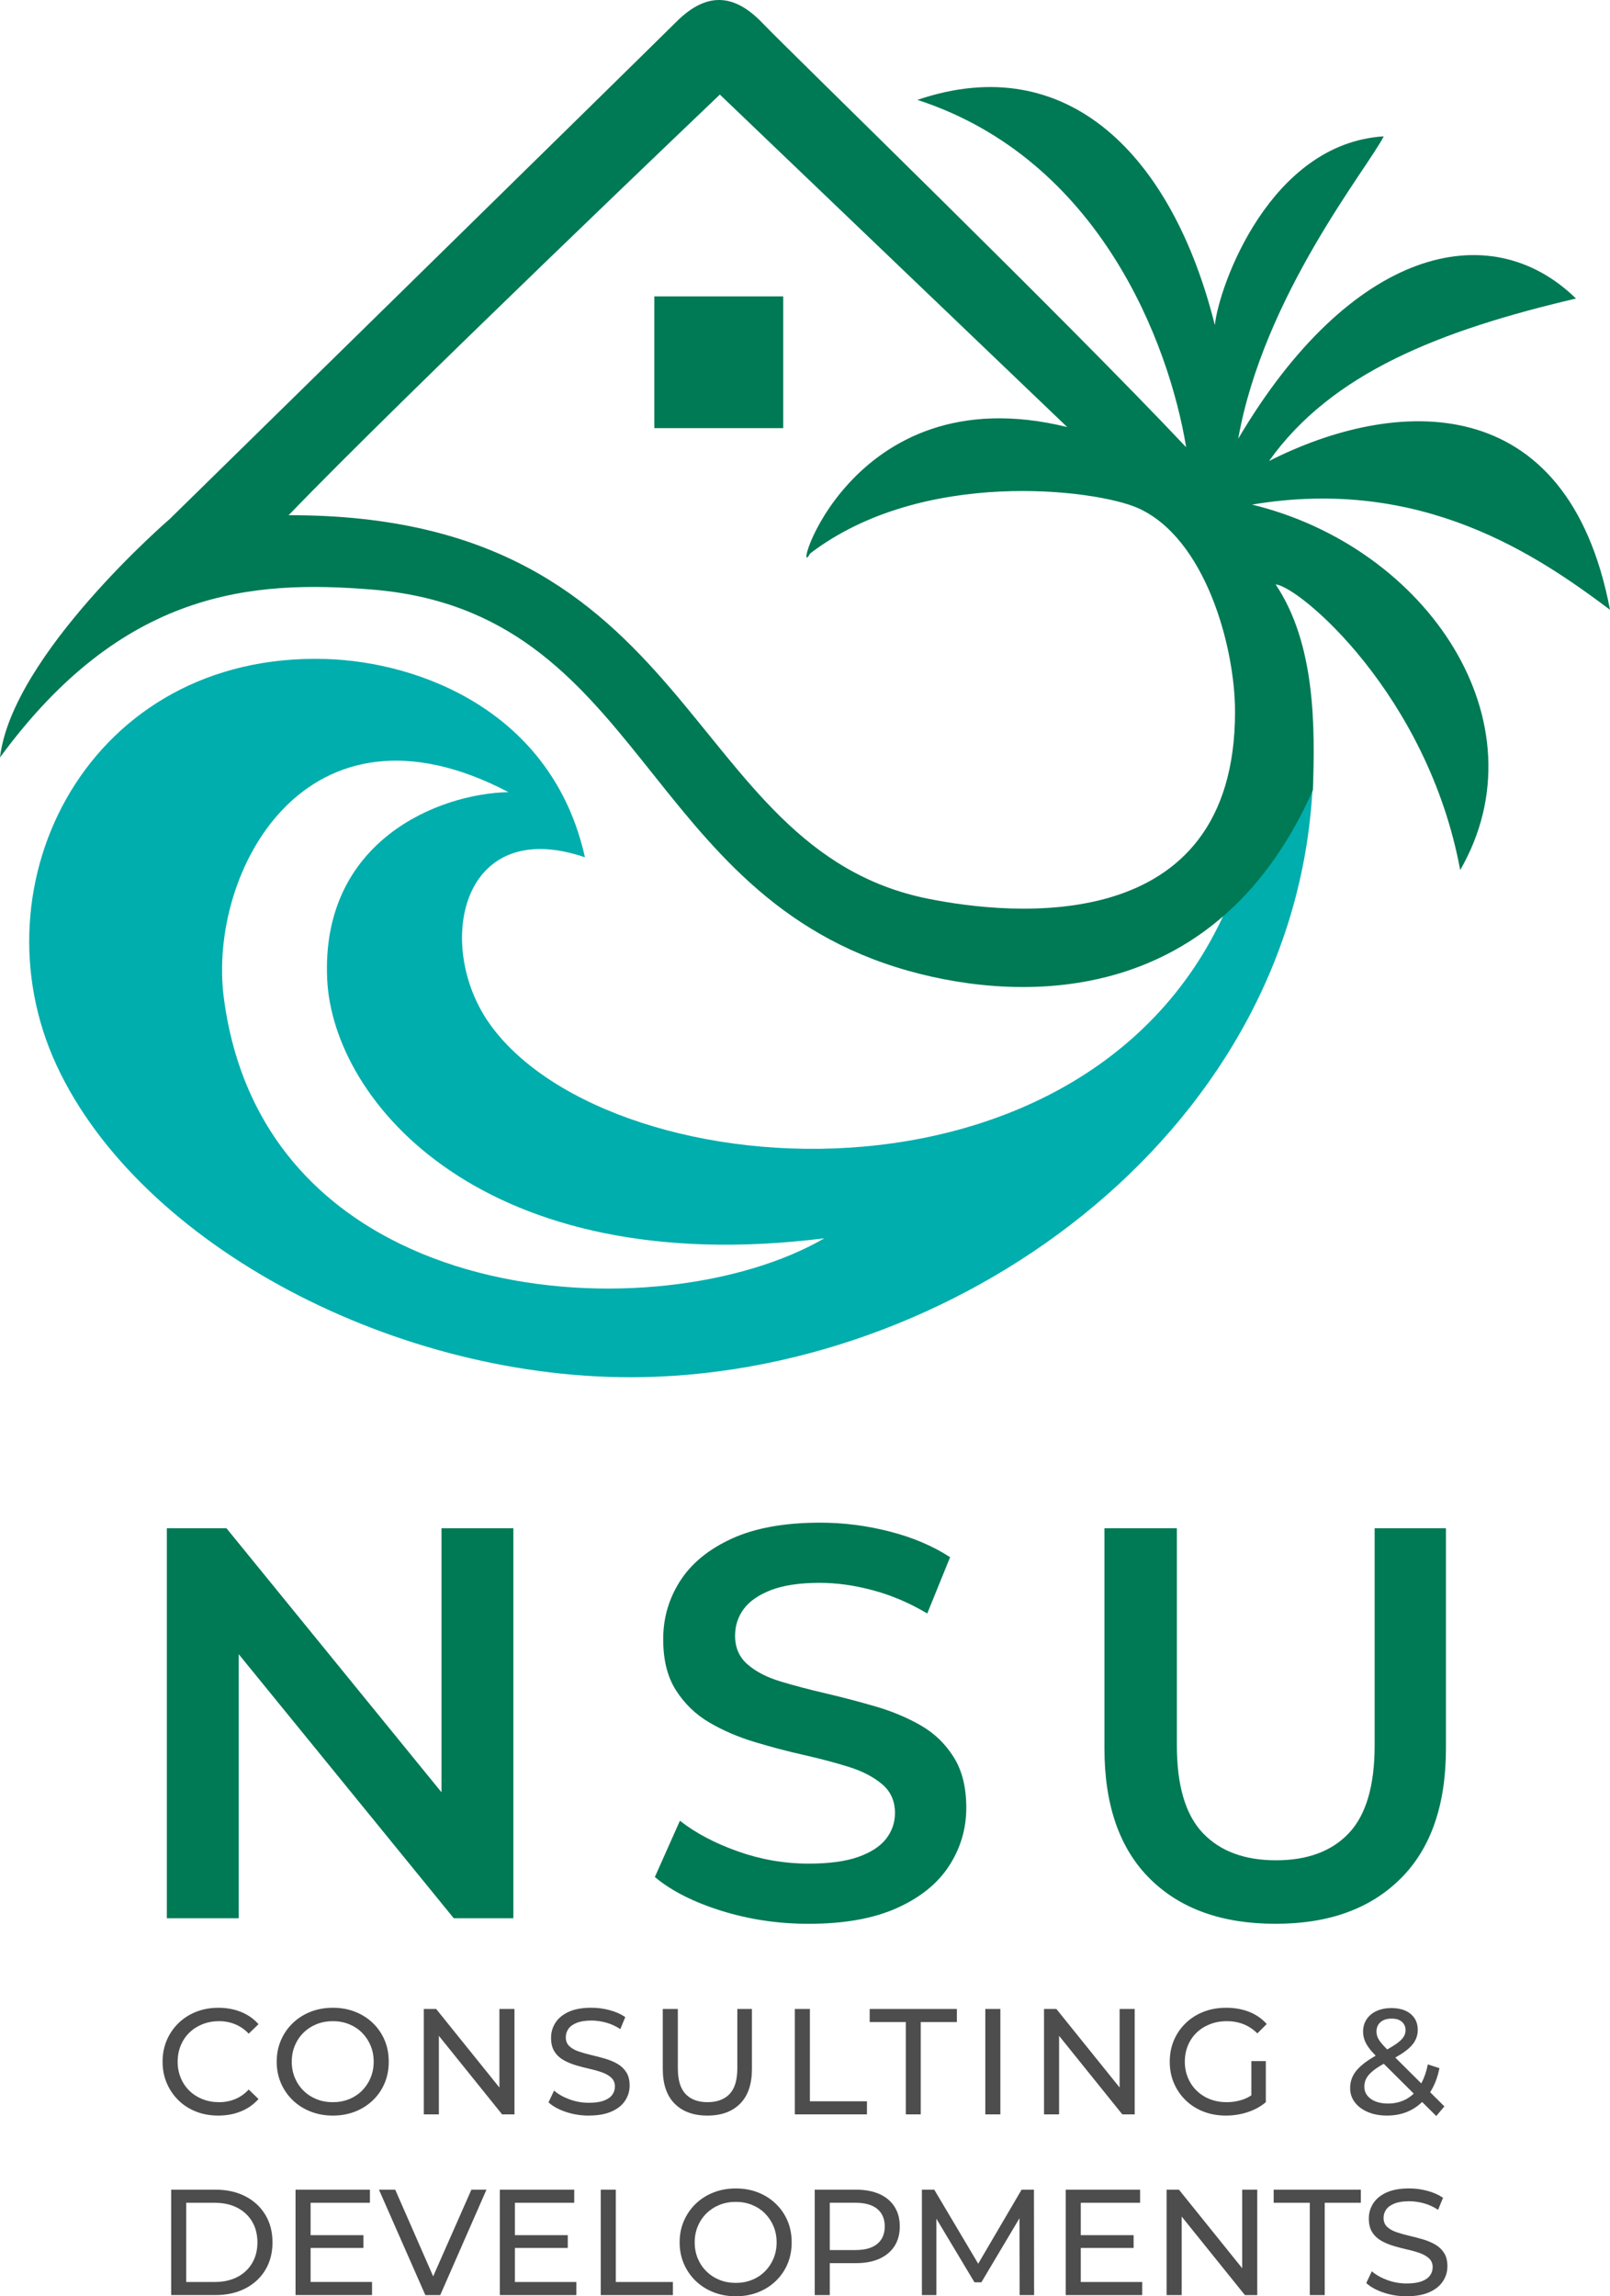
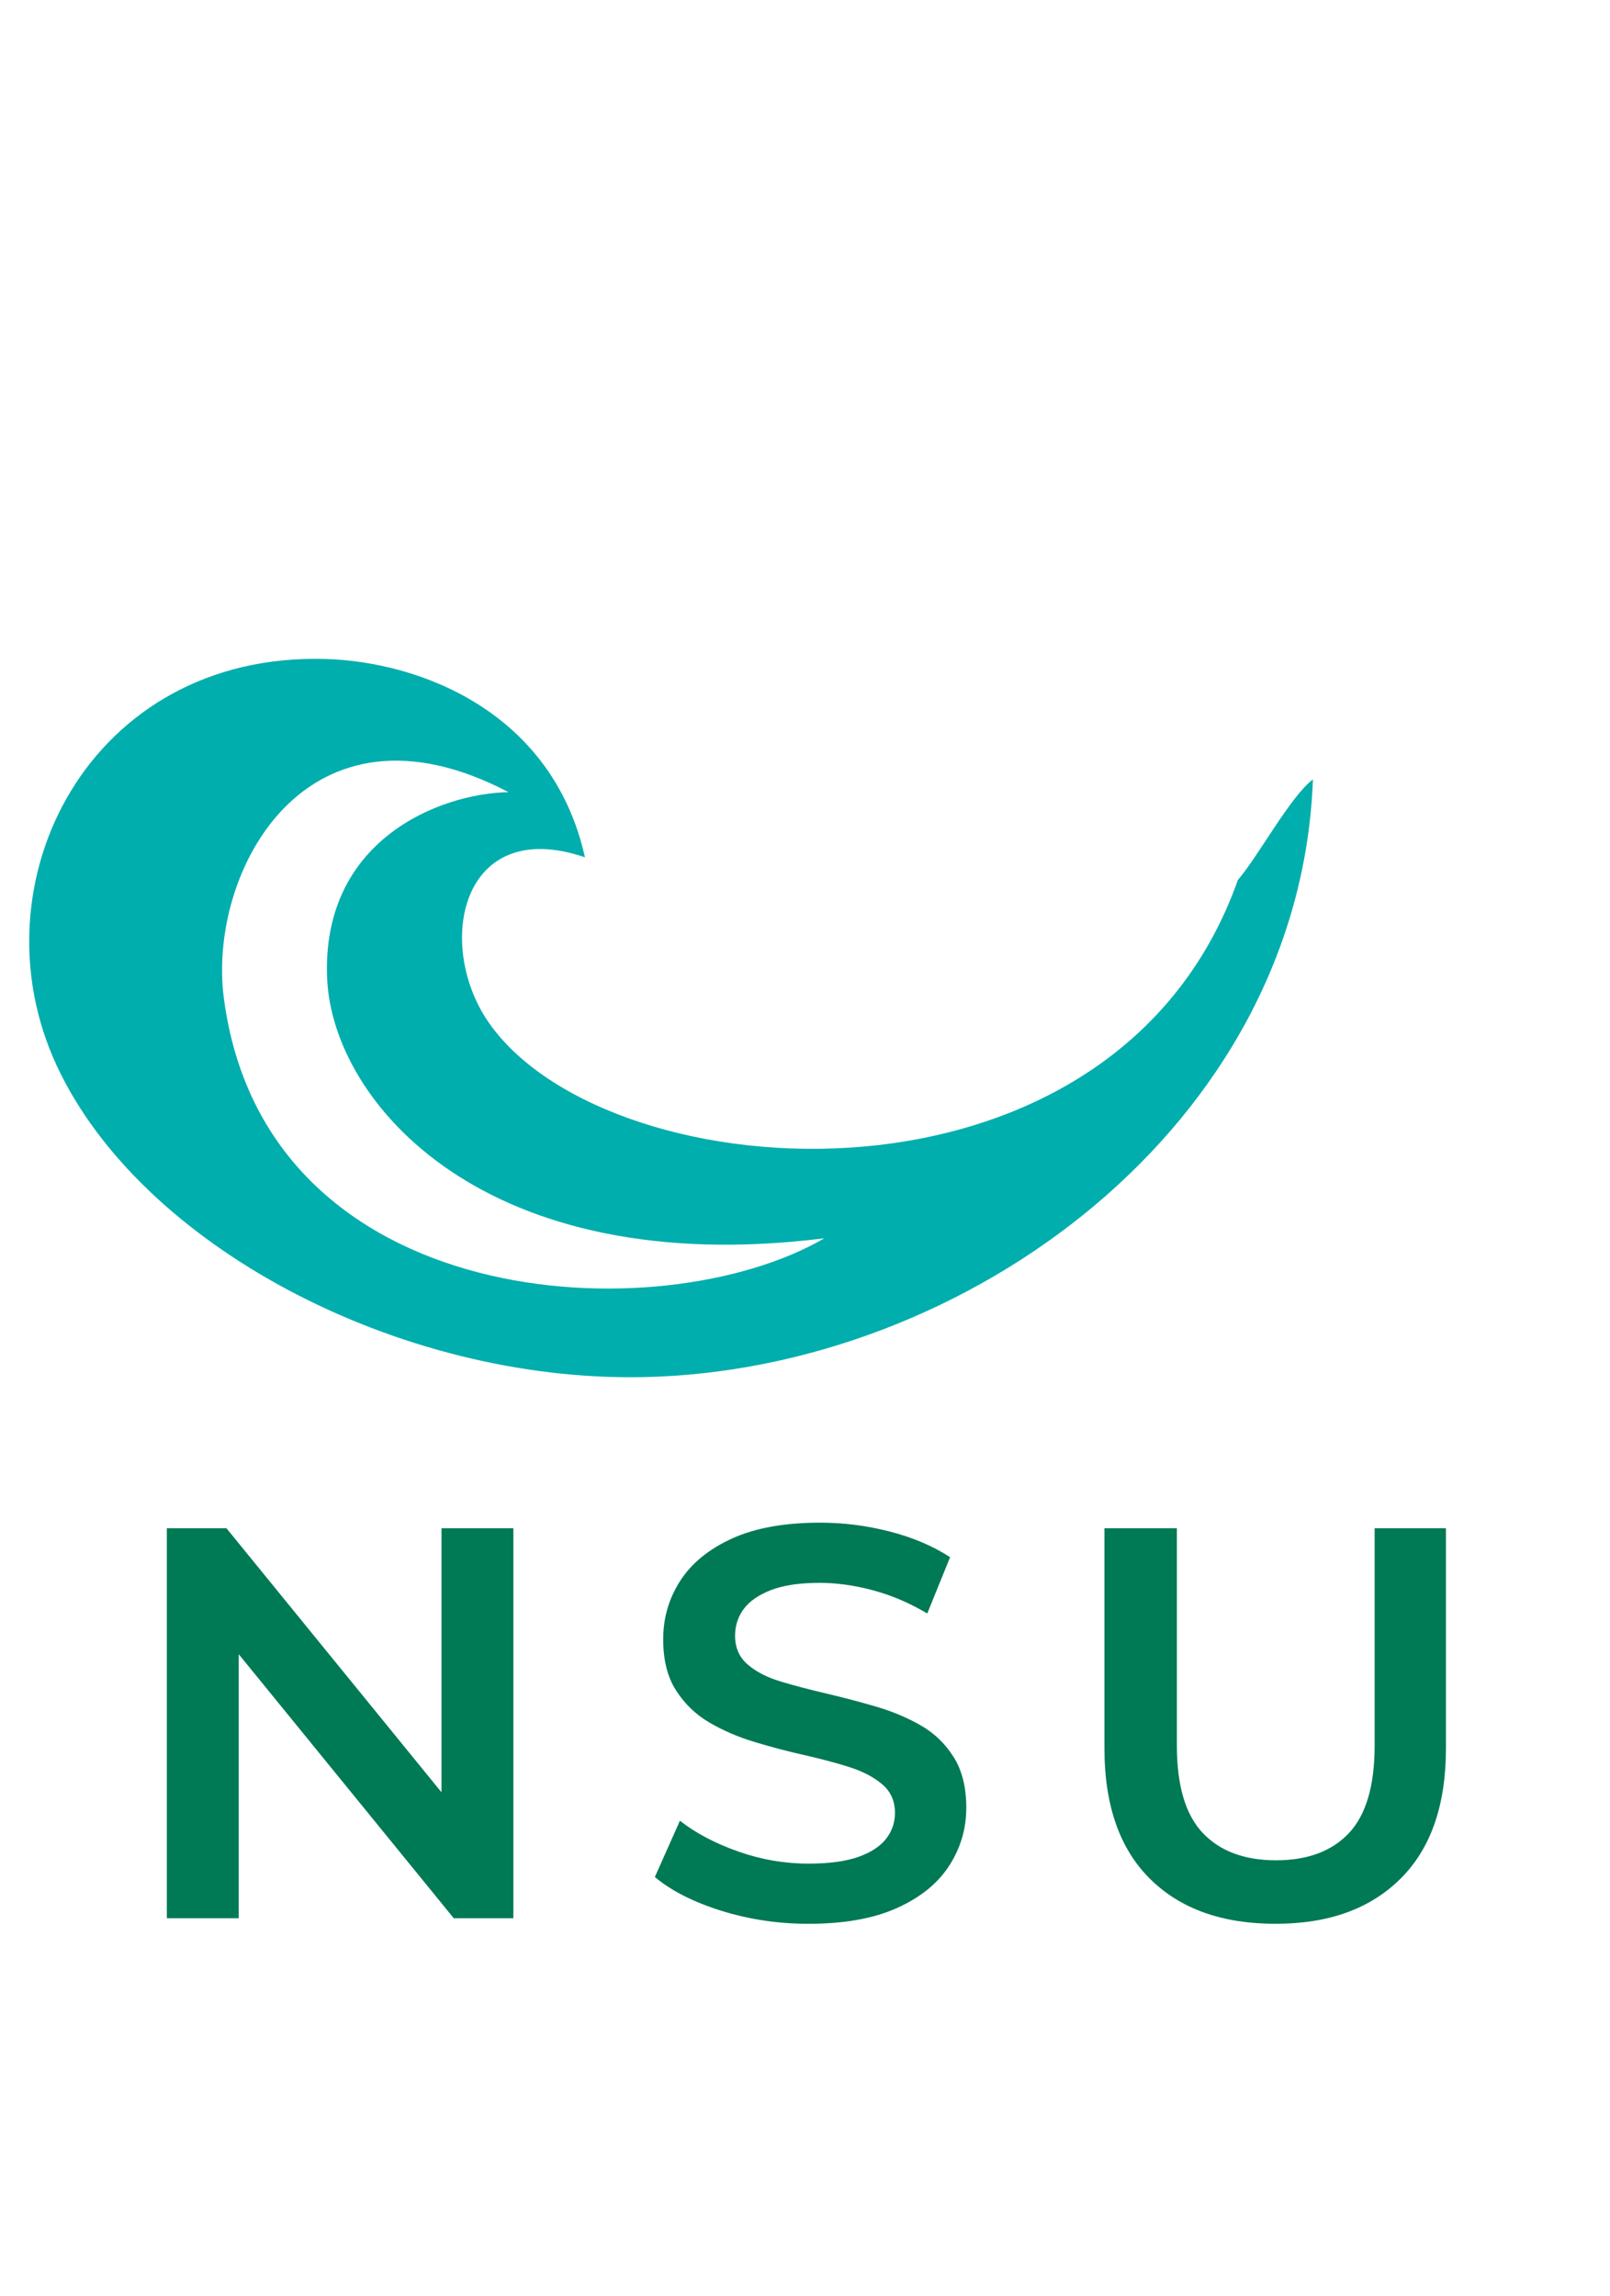
<svg xmlns="http://www.w3.org/2000/svg" id="Layer_1" viewBox="0 0 1182.56 1686.54">
  <defs>
    <style>      .st0 {        fill: #007955;      }      .st1 {        fill: #4d4d4d;      }      .st2 {        fill: #00aead;      }    </style>
  </defs>
  <g>
    <path class="st2" d="M964.36,572.44c-9.36,253.83-254.29,434.34-492.06,439.01-179.97,3.53-369.31-96.75-430.68-228.87-62.22-133.92,23.93-303.77,197.66-298.57,68.96,2.06,166.45,38.49,190.37,145.64-91.55-31.21-110.92,65.24-69.7,122.76,89.47,124.84,458.77,149.8,549.28-106.11,14.56-16.64,38.49-61.38,55.14-73.86ZM240.31,719.12c-4.68-101.89,82.18-136.28,133.16-137.32-148.76-78.02-221,58.91-209.1,150.84,30.17,233.03,321.45,246.55,441.09,176.85-249.67,31.21-360.98-99.87-365.15-190.37Z" />
-     <rect class="st0" x="480.62" y="217.7" width="94.67" height="96.75" />
-     <path class="st0" d="M964.36,580.24c-69.7,157.61-210.14,157.09-296.75,132.9-196.84-54.97-194.28-263.72-394.01-280.1-89.24-7.32-183.61.52-273.6,123.28,8.84-75.42,124.84-175.29,124.84-175.29,0,0,349.93-343.1,372.08-365.15,22.15-22.04,42.39-20.61,63.11,1.04,20.72,21.65,221.5,216.38,311.22,311.57-12.48-75.68-63.2-211.44-197.4-255.13,110.01-37.45,187.25,40.57,218.46,165.41,3.12-29.13,40.57-133.42,124.06-138.62-11.7,23.15-88.17,116.77-106.89,222.1,81.92-138.88,184.13-165.41,248.11-102.99-99.87,23.41-179.45,54.62-225.48,119.37,92.07-46.81,219.24-54.62,250.45,109.23-53.06-39.79-138.1-98.31-262.94-77.24,128.74,31.21,215.34,159.95,152.92,268.4-23.93-129-118.25-208.41-135.59-209.79,29.48,43.87,28.96,105.24,27.39,151.02ZM783.87,313.66l-255.13-244.21s-234.85,223.92-316.77,308.97c303.51-.78,287.12,244.99,469.7,281.66,60.52,12.16,225.48,29.65,225.48-137.32,0-47.75-21.85-127.96-71.78-149.8-30.6-13.39-157.61-29.65-240.31,33.55-14.82,26.53,27.31-132.64,188.81-92.85Z" />
  </g>
  <g>
    <path class="st0" d="M377.07,1122.44v286.44h-43.78l-157.95-193.93v193.93h-52.79v-286.44h43.78l157.95,193.93v-193.93h52.79ZM659,1401.3c17.19-7.77,29.93-18.14,38.26-31.1,8.32-12.96,12.48-27.07,12.48-42.35s-3.07-27.42-9.21-37.24c-6.14-9.82-14.18-17.59-24.14-23.32-9.96-5.73-21.01-10.36-33.15-13.91-12.14-3.54-24.35-6.75-36.62-9.62-12.27-2.86-23.39-5.79-33.35-8.8-9.96-3-18-7.16-24.14-12.48-6.14-5.32-9.21-12.34-9.21-21.07,0-7.37,2.11-13.91,6.34-19.64,4.23-5.73,10.91-10.36,20.05-13.91,9.14-3.54,21.07-5.32,35.8-5.32,12.54,0,25.64,1.84,39.28,5.52,13.64,3.68,26.87,9.35,39.69,16.98l16.78-41.33c-12.55-8.19-27.28-14.46-44.19-18.82-16.92-4.36-33.96-6.55-51.15-6.55-26.19,0-47.81,3.89-64.86,11.66-17.05,7.78-29.74,18.15-38.05,31.1-8.33,12.96-12.48,27.21-12.48,42.76s3.13,27.83,9.41,37.65c6.27,9.82,14.39,17.67,24.35,23.53,9.96,5.87,21,10.64,33.15,14.32,12.13,3.68,24.28,6.89,36.42,9.62,12.13,2.73,23.18,5.66,33.15,8.8,9.95,3.14,18.07,7.36,24.35,12.68,6.27,5.32,9.41,12.35,9.41,21.07,0,7.1-2.19,13.44-6.55,19.03-4.37,5.59-11.19,10.03-20.46,13.3-9.28,3.27-21.42,4.91-36.42,4.91-17.74,0-35.06-3-51.97-9-16.92-6-31.1-13.5-42.56-22.51l-18.41,41.33c12,10.1,28.23,18.35,48.69,24.76,20.46,6.41,41.87,9.62,64.24,9.62,26.19,0,47.87-3.89,65.06-11.66ZM1028.71,1379.82c22.23-22.1,33.35-54.01,33.35-95.75v-161.63h-52.38v159.59c0,29.46-6.28,50.88-18.82,64.24-12.55,13.37-30.42,20.05-53.6,20.05s-41.12-6.68-53.81-20.05c-12.68-13.36-19.03-34.78-19.03-64.24v-159.59h-53.2v161.63c0,41.74,11.11,73.65,33.35,95.75,22.23,22.1,52.99,33.14,92.27,33.14s69.63-11.05,91.86-33.14Z" />
-     <path class="st1" d="M160.34,1553.83c-5.9,0-11.34-.98-16.31-2.93-4.98-1.95-9.29-4.72-12.94-8.29-3.65-3.58-6.51-7.76-8.57-12.55-2.07-4.79-3.1-10.06-3.1-15.82s1.03-11.02,3.1-15.82c2.06-4.79,4.94-8.98,8.63-12.55,3.69-3.58,8.02-6.34,13-8.3,4.98-1.95,10.41-2.93,16.31-2.93s11.48,1.01,16.53,3.04c5.05,2.03,9.35,5.03,12.88,9.01l-7.19,6.97c-2.95-3.1-6.27-5.4-9.95-6.91-3.69-1.51-7.63-2.27-11.83-2.27s-8.39.74-12.11,2.21c-3.72,1.48-6.95,3.54-9.68,6.19-2.73,2.65-4.85,5.81-6.36,9.46-1.51,3.65-2.27,7.61-2.27,11.89s.76,8.24,2.27,11.89c1.51,3.65,3.63,6.8,6.36,9.46,2.73,2.65,5.95,4.72,9.68,6.19,3.72,1.48,7.76,2.21,12.11,2.21s8.15-.76,11.83-2.27c3.69-1.51,7-3.85,9.95-7.02l7.19,6.97c-3.54,3.98-7.83,7.01-12.88,9.07-5.05,2.06-10.6,3.1-16.64,3.1ZM244.5,1553.83c-5.9,0-11.37-1-16.42-2.99-5.05-1.99-9.42-4.77-13.11-8.35-3.69-3.57-6.56-7.76-8.63-12.55-2.07-4.79-3.1-10.03-3.1-15.71s1.03-10.91,3.1-15.71c2.06-4.79,4.94-8.97,8.63-12.55,3.69-3.58,8.04-6.36,13.05-8.35,5.01-1.99,10.51-2.99,16.48-2.99s11.34.98,16.31,2.93c4.98,1.95,9.33,4.72,13.05,8.3,3.72,3.58,6.6,7.76,8.63,12.55,2.03,4.79,3.04,10.06,3.04,15.82s-1.01,11.02-3.04,15.82c-2.03,4.79-4.9,8.98-8.63,12.55-3.72,3.58-8.07,6.34-13.05,8.29-4.98,1.95-10.42,2.93-16.31,2.93ZM244.5,1543.98c4.28,0,8.24-.74,11.89-2.21,3.65-1.47,6.82-3.56,9.51-6.25,2.69-2.69,4.79-5.84,6.3-9.46,1.51-3.61,2.27-7.56,2.27-11.83s-.76-8.22-2.27-11.83c-1.51-3.61-3.61-6.76-6.3-9.46-2.69-2.69-5.86-4.77-9.51-6.25-3.65-1.47-7.61-2.21-11.89-2.21s-8.35.74-12,2.21c-3.65,1.48-6.84,3.56-9.57,6.25-2.73,2.69-4.85,5.85-6.36,9.46-1.51,3.61-2.27,7.56-2.27,11.83s.76,8.22,2.27,11.83c1.51,3.61,3.63,6.77,6.36,9.46,2.73,2.69,5.92,4.77,9.57,6.25,3.65,1.48,7.65,2.21,12,2.21ZM366.82,1475.52v57.69l-46.45-57.69h-9.07v77.42h11.06v-57.69l46.45,57.69h9.07v-77.42h-11.06ZM432.52,1553.83c-5.9,0-11.54-.9-16.92-2.71-5.38-1.81-9.62-4.15-12.72-7.02l4.09-8.63c2.95,2.58,6.71,4.72,11.28,6.41,4.57,1.7,9.33,2.54,14.27,2.54,4.5,0,8.15-.52,10.95-1.55,2.8-1.03,4.87-2.45,6.19-4.26,1.33-1.81,1.99-3.85,1.99-6.14,0-2.65-.87-4.79-2.6-6.42-1.73-1.62-3.98-2.93-6.75-3.93-2.77-.99-5.81-1.86-9.12-2.6-3.32-.74-6.66-1.6-10.01-2.6-3.36-1-6.41-2.27-9.18-3.82-2.77-1.55-5-3.63-6.69-6.25-1.7-2.62-2.54-5.99-2.54-10.12s1.05-7.65,3.15-11,5.35-6.05,9.73-8.08c4.39-2.03,9.97-3.04,16.76-3.04,4.5,0,8.96.59,13.38,1.77,4.42,1.18,8.26,2.88,11.5,5.09l-3.65,8.85c-3.32-2.21-6.82-3.82-10.51-4.81-3.69-.99-7.26-1.49-10.73-1.49-4.35,0-7.93.55-10.73,1.66-2.8,1.11-4.85,2.58-6.14,4.42-1.29,1.84-1.94,3.91-1.94,6.19,0,2.73.87,4.9,2.6,6.53,1.73,1.62,3.98,2.91,6.75,3.87,2.77.96,5.81,1.82,9.12,2.6,3.32.77,6.65,1.64,10.01,2.6,3.35.96,6.41,2.21,9.18,3.76,2.77,1.55,4.99,3.61,6.69,6.19,1.7,2.58,2.54,5.9,2.54,9.95s-1.07,7.54-3.21,10.9c-2.14,3.36-5.44,6.05-9.9,8.07-4.46,2.03-10.08,3.04-16.87,3.04ZM519.56,1553.83c-10.17,0-18.18-2.91-24-8.74-5.83-5.82-8.74-14.34-8.74-25.55v-44.02h11.06v43.57c0,8.63,1.9,14.93,5.7,18.91,3.8,3.98,9.16,5.97,16.09,5.97s12.4-1.99,16.2-5.97c3.8-3.98,5.7-10.29,5.7-18.91v-43.57h10.73v44.02c0,11.21-2.89,19.72-8.68,25.55-5.79,5.83-13.81,8.74-24.06,8.74ZM583.81,1552.94v-77.42h11.06v67.8h41.92v9.62h-52.98ZM665.33,1552.94v-67.8h-26.54v-9.62h64.04v9.62h-26.55v67.8h-10.95ZM723.72,1552.94v-77.42h11.06v77.42h-11.06ZM822.37,1475.52v57.68l-46.45-57.68h-9.07v77.42h11.06v-57.69l46.45,57.69h9.07v-77.42h-11.06ZM919.15,1538.94c-2,1.31-4.07,2.37-6.25,3.11-3.8,1.29-7.76,1.93-11.89,1.93-4.42,0-8.52-.74-12.28-2.21-3.76-1.47-7.02-3.56-9.79-6.25-2.76-2.69-4.9-5.86-6.41-9.51-1.51-3.65-2.27-7.57-2.27-11.78s.76-8.24,2.27-11.89c1.51-3.65,3.65-6.8,6.41-9.46,2.77-2.65,6.05-4.72,9.84-6.19,3.8-1.47,7.91-2.21,12.33-2.21s8.39.72,12.11,2.16c3.72,1.44,7.17,3.71,10.34,6.8l6.86-6.86c-3.54-3.98-7.85-6.97-12.94-8.96-5.09-1.99-10.69-2.99-16.81-2.99s-11.58.98-16.59,2.93c-5.01,1.95-9.38,4.72-13.11,8.3-3.72,3.58-6.62,7.76-8.68,12.55-2.06,4.79-3.1,10.06-3.1,15.82s1.03,11.02,3.1,15.82c2.06,4.79,4.94,8.98,8.63,12.55,3.69,3.58,8.04,6.34,13.05,8.29,5.01,1.95,10.51,2.93,16.48,2.93,5.46,0,10.75-.83,15.87-2.49,5.12-1.66,9.6-4.11,13.44-7.35v-30.19h-10.62v25.15ZM1060.93,1547.08l-10.47-10.42c3.16-4.93,5.46-10.79,6.82-17.67l-8.52-2.77c-1.07,5.42-2.7,10.04-4.83,13.96l-19.07-18.97c2.9-1.64,5.41-3.22,7.42-4.72,3.17-2.36,5.48-4.79,6.91-7.3,1.44-2.51,2.16-5.24,2.16-8.19,0-3.39-.79-6.29-2.38-8.68-1.59-2.39-3.82-4.24-6.69-5.53-2.88-1.29-6.27-1.94-10.17-1.94-4.2,0-7.87.72-11.01,2.16-3.13,1.44-5.57,3.47-7.3,6.08-1.73,2.62-2.6,5.66-2.6,9.12,0,1.99.33,3.95.99,5.86.67,1.92,1.73,3.89,3.21,5.92,1.27,1.75,2.97,3.71,5.06,5.86-3.56,2.04-6.59,4.03-9.04,5.98-3.39,2.69-5.86,5.48-7.41,8.35s-2.32,6.05-2.32,9.51c0,3.98,1.18,7.48,3.54,10.51,2.36,3.03,5.57,5.38,9.62,7.08,4.05,1.69,8.7,2.54,13.94,2.54,6.56,0,12.46-1.36,17.69-4.09,2.98-1.55,5.66-3.55,8.1-5.89l10.37,10.31,5.97-7.08ZM1013.98,1485.2c1.95-1.73,4.66-2.6,8.13-2.6s5.86.79,7.63,2.38c1.77,1.59,2.65,3.63,2.65,6.14,0,1.84-.54,3.56-1.6,5.14-1.07,1.59-2.88,3.26-5.42,5.03-1.7,1.19-3.89,2.52-6.47,3.97-1.89-1.93-3.4-3.57-4.48-4.91-1.29-1.59-2.17-3.02-2.65-4.31-.48-1.29-.72-2.64-.72-4.04,0-2.8.98-5.07,2.93-6.8ZM1032.84,1541.77c-3.98,2.14-8.44,3.21-13.38,3.21-3.47,0-6.51-.52-9.12-1.55-2.62-1.03-4.64-2.49-6.08-4.37-1.44-1.88-2.16-4.04-2.16-6.47,0-2.28.54-4.39,1.6-6.3s2.86-3.85,5.37-5.81c1.89-1.47,4.33-3.04,7.32-4.71l22.02,21.91c-1.69,1.64-3.54,3-5.56,4.09ZM125.72,1685.66v-77.42h32.63c8.26,0,15.54,1.62,21.84,4.86,6.3,3.25,11.21,7.78,14.71,13.6,3.5,5.83,5.25,12.57,5.25,20.24s-1.75,14.42-5.25,20.24c-3.5,5.83-8.41,10.36-14.71,13.6-6.3,3.25-13.59,4.87-21.84,4.87h-32.63ZM136.78,1676.04h20.9c6.41,0,11.96-1.22,16.64-3.65,4.68-2.43,8.31-5.84,10.89-10.23,2.58-4.38,3.87-9.46,3.87-15.21s-1.29-10.91-3.87-15.26c-2.58-4.35-6.21-7.74-10.89-10.17-4.68-2.43-10.23-3.65-16.64-3.65h-20.9v58.17ZM217.07,1685.66v-77.42h54.64v9.62h-43.57v58.17h45.12v9.62h-56.18ZM227.14,1651.04v-9.4h39.81v9.4h-39.81ZM346.25,1608.24l-28.08,63.65-27.88-63.65h-11.94l34.06,77.42h10.95l33.95-77.42h-11.06ZM378.21,1676.04v-24.99h38.82v-9.4h-38.82v-23.78h43.57v-9.62h-54.64v77.42h56.18v-9.62h-45.12ZM441.25,1685.66v-77.42h11.06v67.8h41.92v9.62h-52.98ZM540.46,1686.54c-5.9,0-11.37-1-16.42-2.99-5.05-1.99-9.42-4.77-13.11-8.35-3.69-3.57-6.56-7.76-8.63-12.55-2.07-4.79-3.1-10.03-3.1-15.71s1.03-10.91,3.1-15.71c2.06-4.79,4.94-8.97,8.63-12.55,3.69-3.58,8.04-6.36,13.05-8.35,5.01-1.99,10.51-2.99,16.48-2.99s11.34.98,16.31,2.93c4.98,1.95,9.33,4.72,13.05,8.3,3.72,3.58,6.6,7.76,8.63,12.55,2.03,4.79,3.04,10.06,3.04,15.82s-1.01,11.02-3.04,15.82c-2.03,4.79-4.9,8.98-8.63,12.55-3.72,3.58-8.07,6.34-13.05,8.29-4.98,1.95-10.42,2.93-16.31,2.93ZM540.46,1676.7c4.28,0,8.24-.74,11.89-2.21,3.65-1.47,6.82-3.56,9.51-6.25,2.69-2.69,4.79-5.84,6.3-9.46,1.51-3.61,2.27-7.56,2.27-11.83s-.76-8.22-2.27-11.83c-1.51-3.61-3.61-6.76-6.3-9.46-2.69-2.69-5.86-4.77-9.51-6.25-3.65-1.47-7.61-2.21-11.89-2.21s-8.35.74-12,2.21c-3.65,1.48-6.84,3.56-9.57,6.25-2.73,2.69-4.85,5.85-6.36,9.46-1.51,3.61-2.27,7.56-2.27,11.83s.76,8.22,2.27,11.83c1.51,3.61,3.63,6.77,6.36,9.46,2.73,2.69,5.92,4.77,9.57,6.25,3.65,1.48,7.65,2.21,12,2.21ZM657.03,1620.74c-2.58-4.05-6.27-7.15-11.06-9.29-4.79-2.14-10.58-3.21-17.36-3.21h-30.19v77.42h11.06v-23.45h19.13c6.78,0,12.57-1.09,17.36-3.26,4.79-2.17,8.48-5.27,11.06-9.29,2.58-4.02,3.87-8.83,3.87-14.43s-1.29-10.43-3.87-14.49ZM644.37,1648.05c-3.65,3.03-9.01,4.53-16.09,4.53h-18.8v-34.73h18.8c7.08,0,12.44,1.51,16.09,4.53,3.65,3.02,5.48,7.3,5.48,12.83s-1.82,9.81-5.48,12.83ZM759.55,1685.66l-.11-77.42h-9.07l-31.87,54.38-32.28-54.38h-9.07v77.42h10.62v-56.11l27.98,46.71h5.09l27.99-47.06.1,56.46h10.62ZM793.84,1676.04v-24.99h38.82v-9.4h-38.82v-23.78h43.58v-9.62h-54.64v77.42h56.18v-9.62h-45.12ZM912.4,1608.24v57.68l-46.45-57.68h-9.07v77.42h11.06v-57.69l46.45,57.69h9.07v-77.42h-11.06ZM962.06,1685.66v-67.8h-26.54v-9.62h64.04v9.62h-26.55v67.8h-10.95ZM1033.17,1686.54c-5.9,0-11.54-.9-16.92-2.71-5.38-1.81-9.62-4.15-12.72-7.02l4.09-8.63c2.95,2.58,6.71,4.72,11.28,6.41,4.57,1.7,9.33,2.54,14.27,2.54,4.49,0,8.15-.52,10.95-1.55,2.8-1.03,4.87-2.45,6.19-4.26,1.33-1.81,1.99-3.85,1.99-6.14,0-2.65-.87-4.79-2.6-6.42-1.73-1.62-3.98-2.93-6.75-3.93-2.77-.99-5.81-1.86-9.12-2.6-3.32-.74-6.66-1.6-10.01-2.6-3.36-1-6.41-2.27-9.18-3.82-2.77-1.55-5-3.63-6.69-6.25-1.7-2.62-2.54-5.99-2.54-10.12s1.05-7.65,3.15-11c2.1-3.36,5.35-6.05,9.73-8.08,4.39-2.03,9.97-3.04,16.76-3.04,4.5,0,8.96.59,13.38,1.77,4.42,1.18,8.26,2.88,11.5,5.09l-3.65,8.85c-3.32-2.21-6.82-3.82-10.51-4.81-3.69-.99-7.26-1.49-10.73-1.49-4.35,0-7.93.55-10.73,1.66-2.8,1.11-4.85,2.58-6.14,4.42-1.29,1.84-1.93,3.91-1.93,6.19,0,2.73.87,4.9,2.6,6.53,1.73,1.62,3.98,2.91,6.75,3.87s5.81,1.82,9.12,2.6c3.32.77,6.65,1.64,10.01,2.6,3.36.96,6.42,2.21,9.18,3.76,2.76,1.55,4.99,3.61,6.69,6.19,1.7,2.58,2.54,5.9,2.54,9.95s-1.07,7.54-3.21,10.9c-2.14,3.36-5.44,6.05-9.9,8.07-4.46,2.03-10.08,3.04-16.87,3.04Z" />
  </g>
</svg>